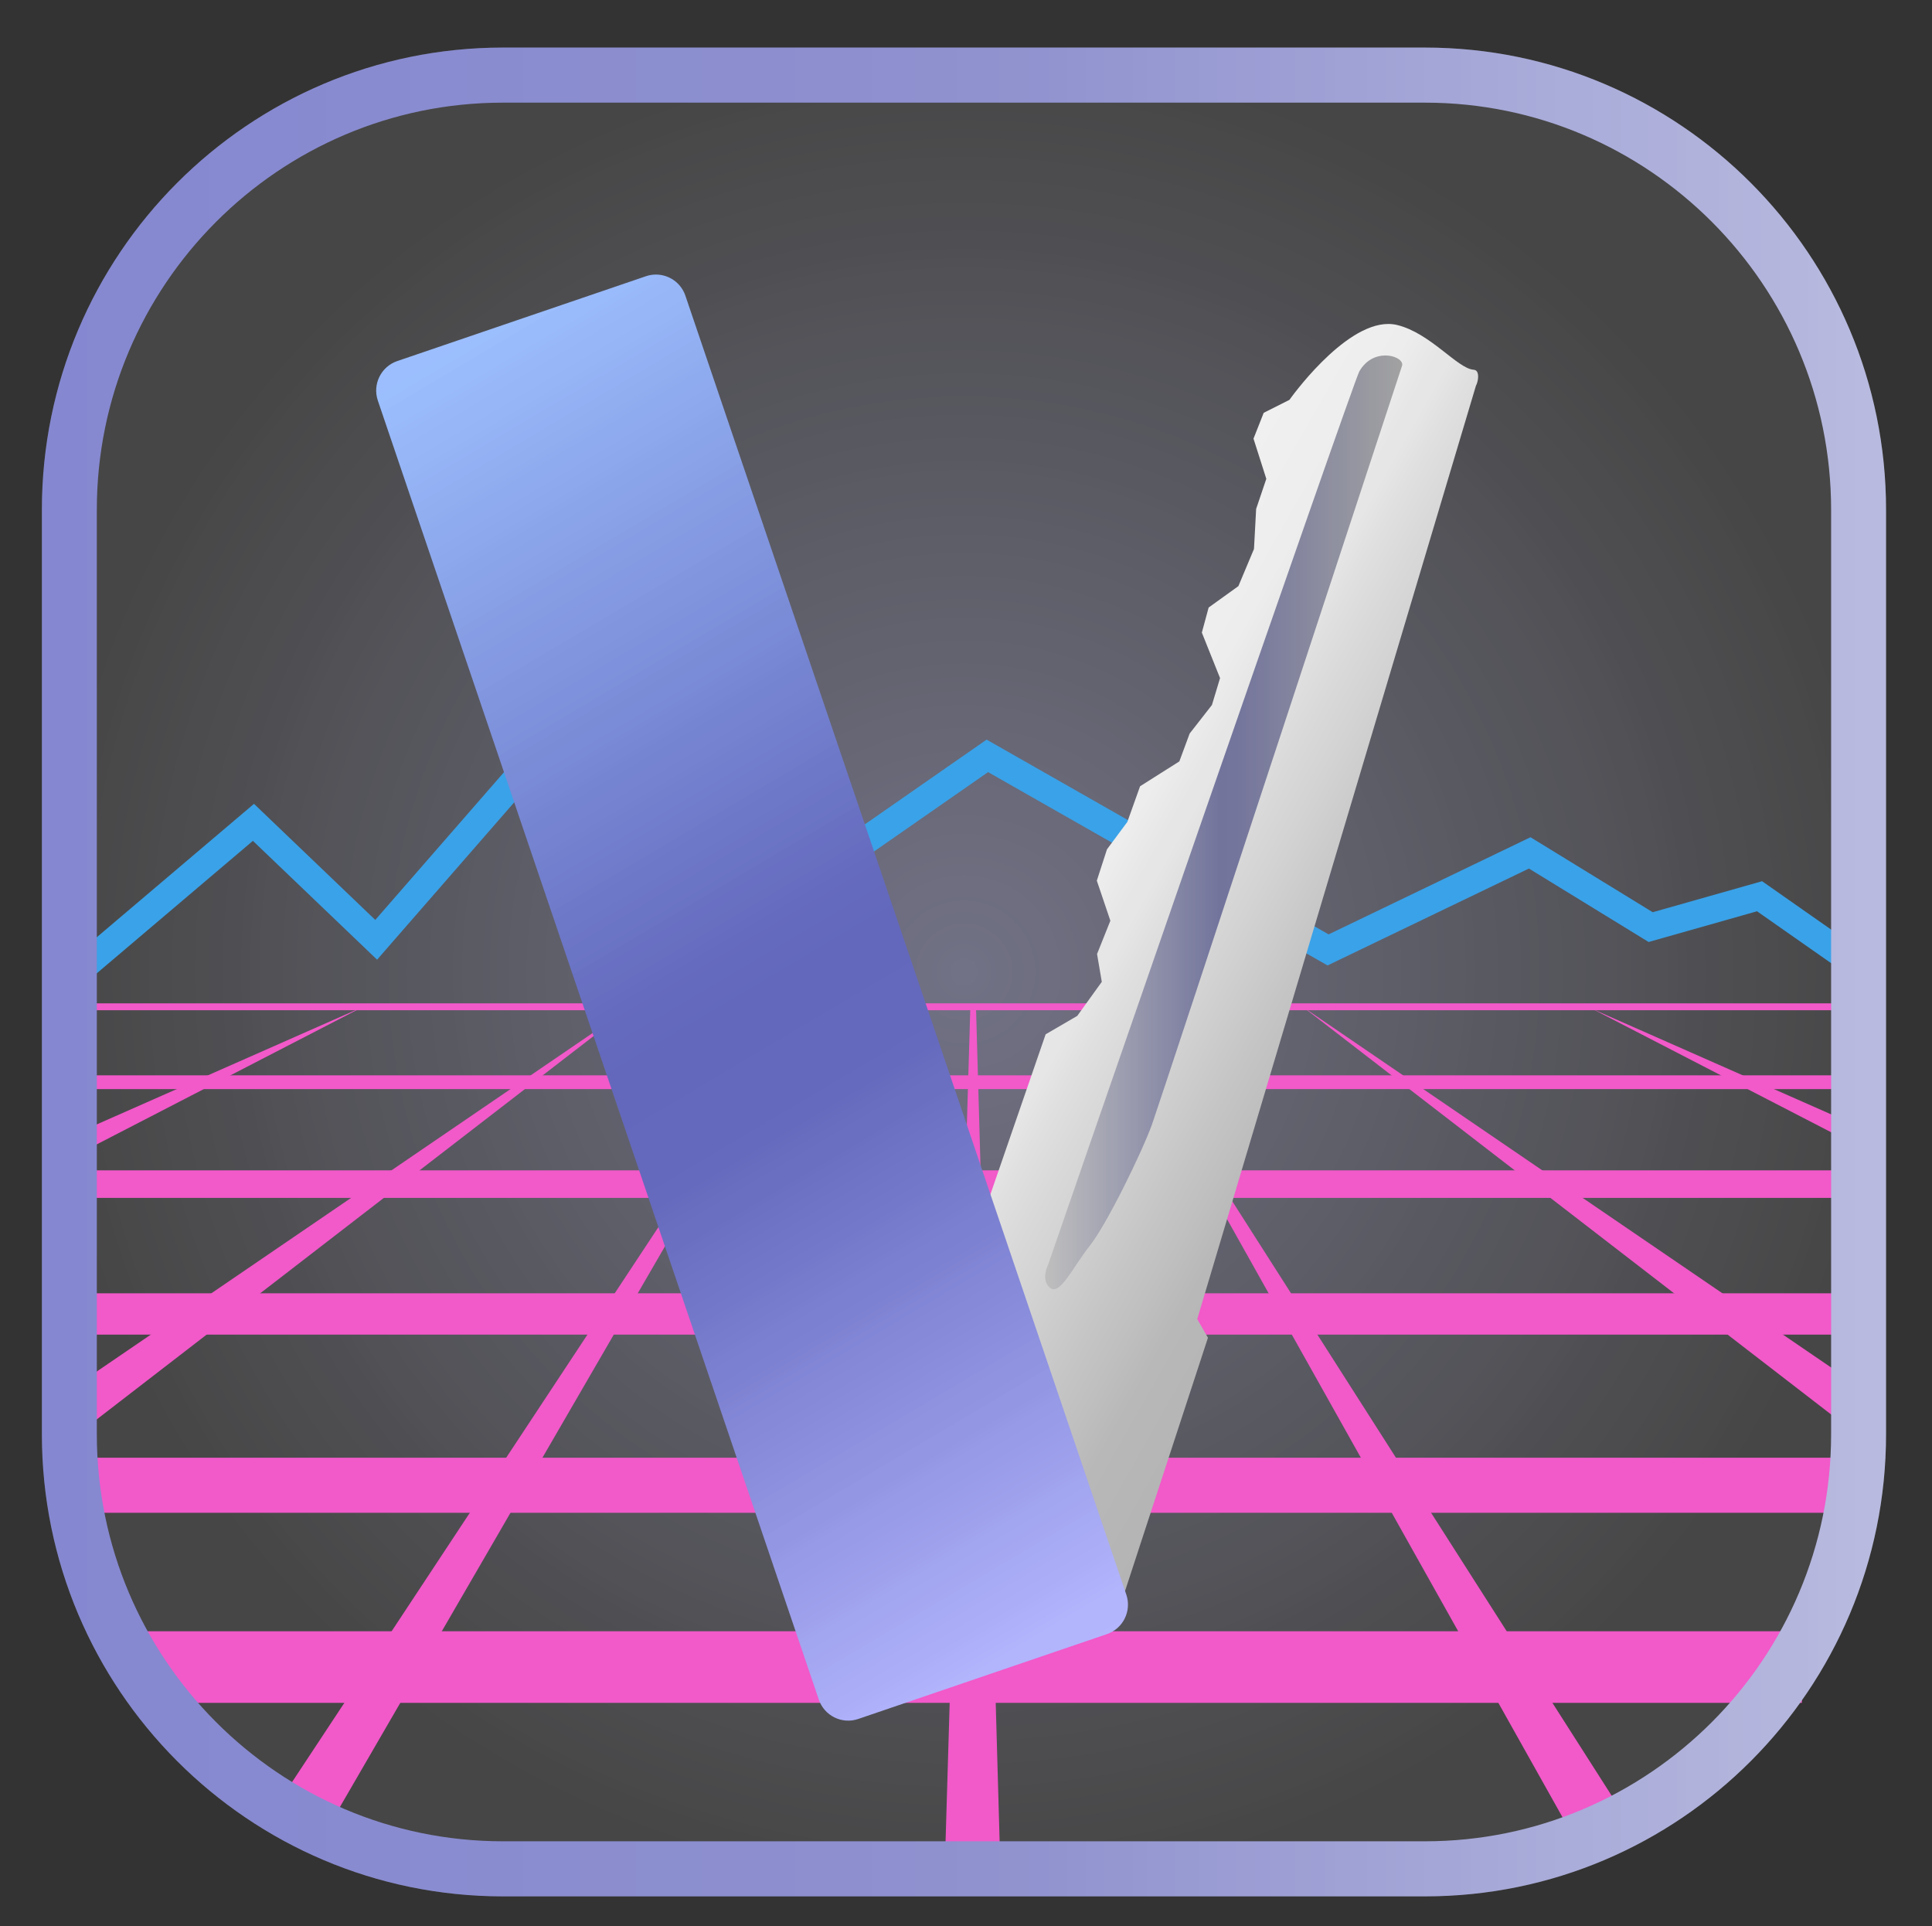
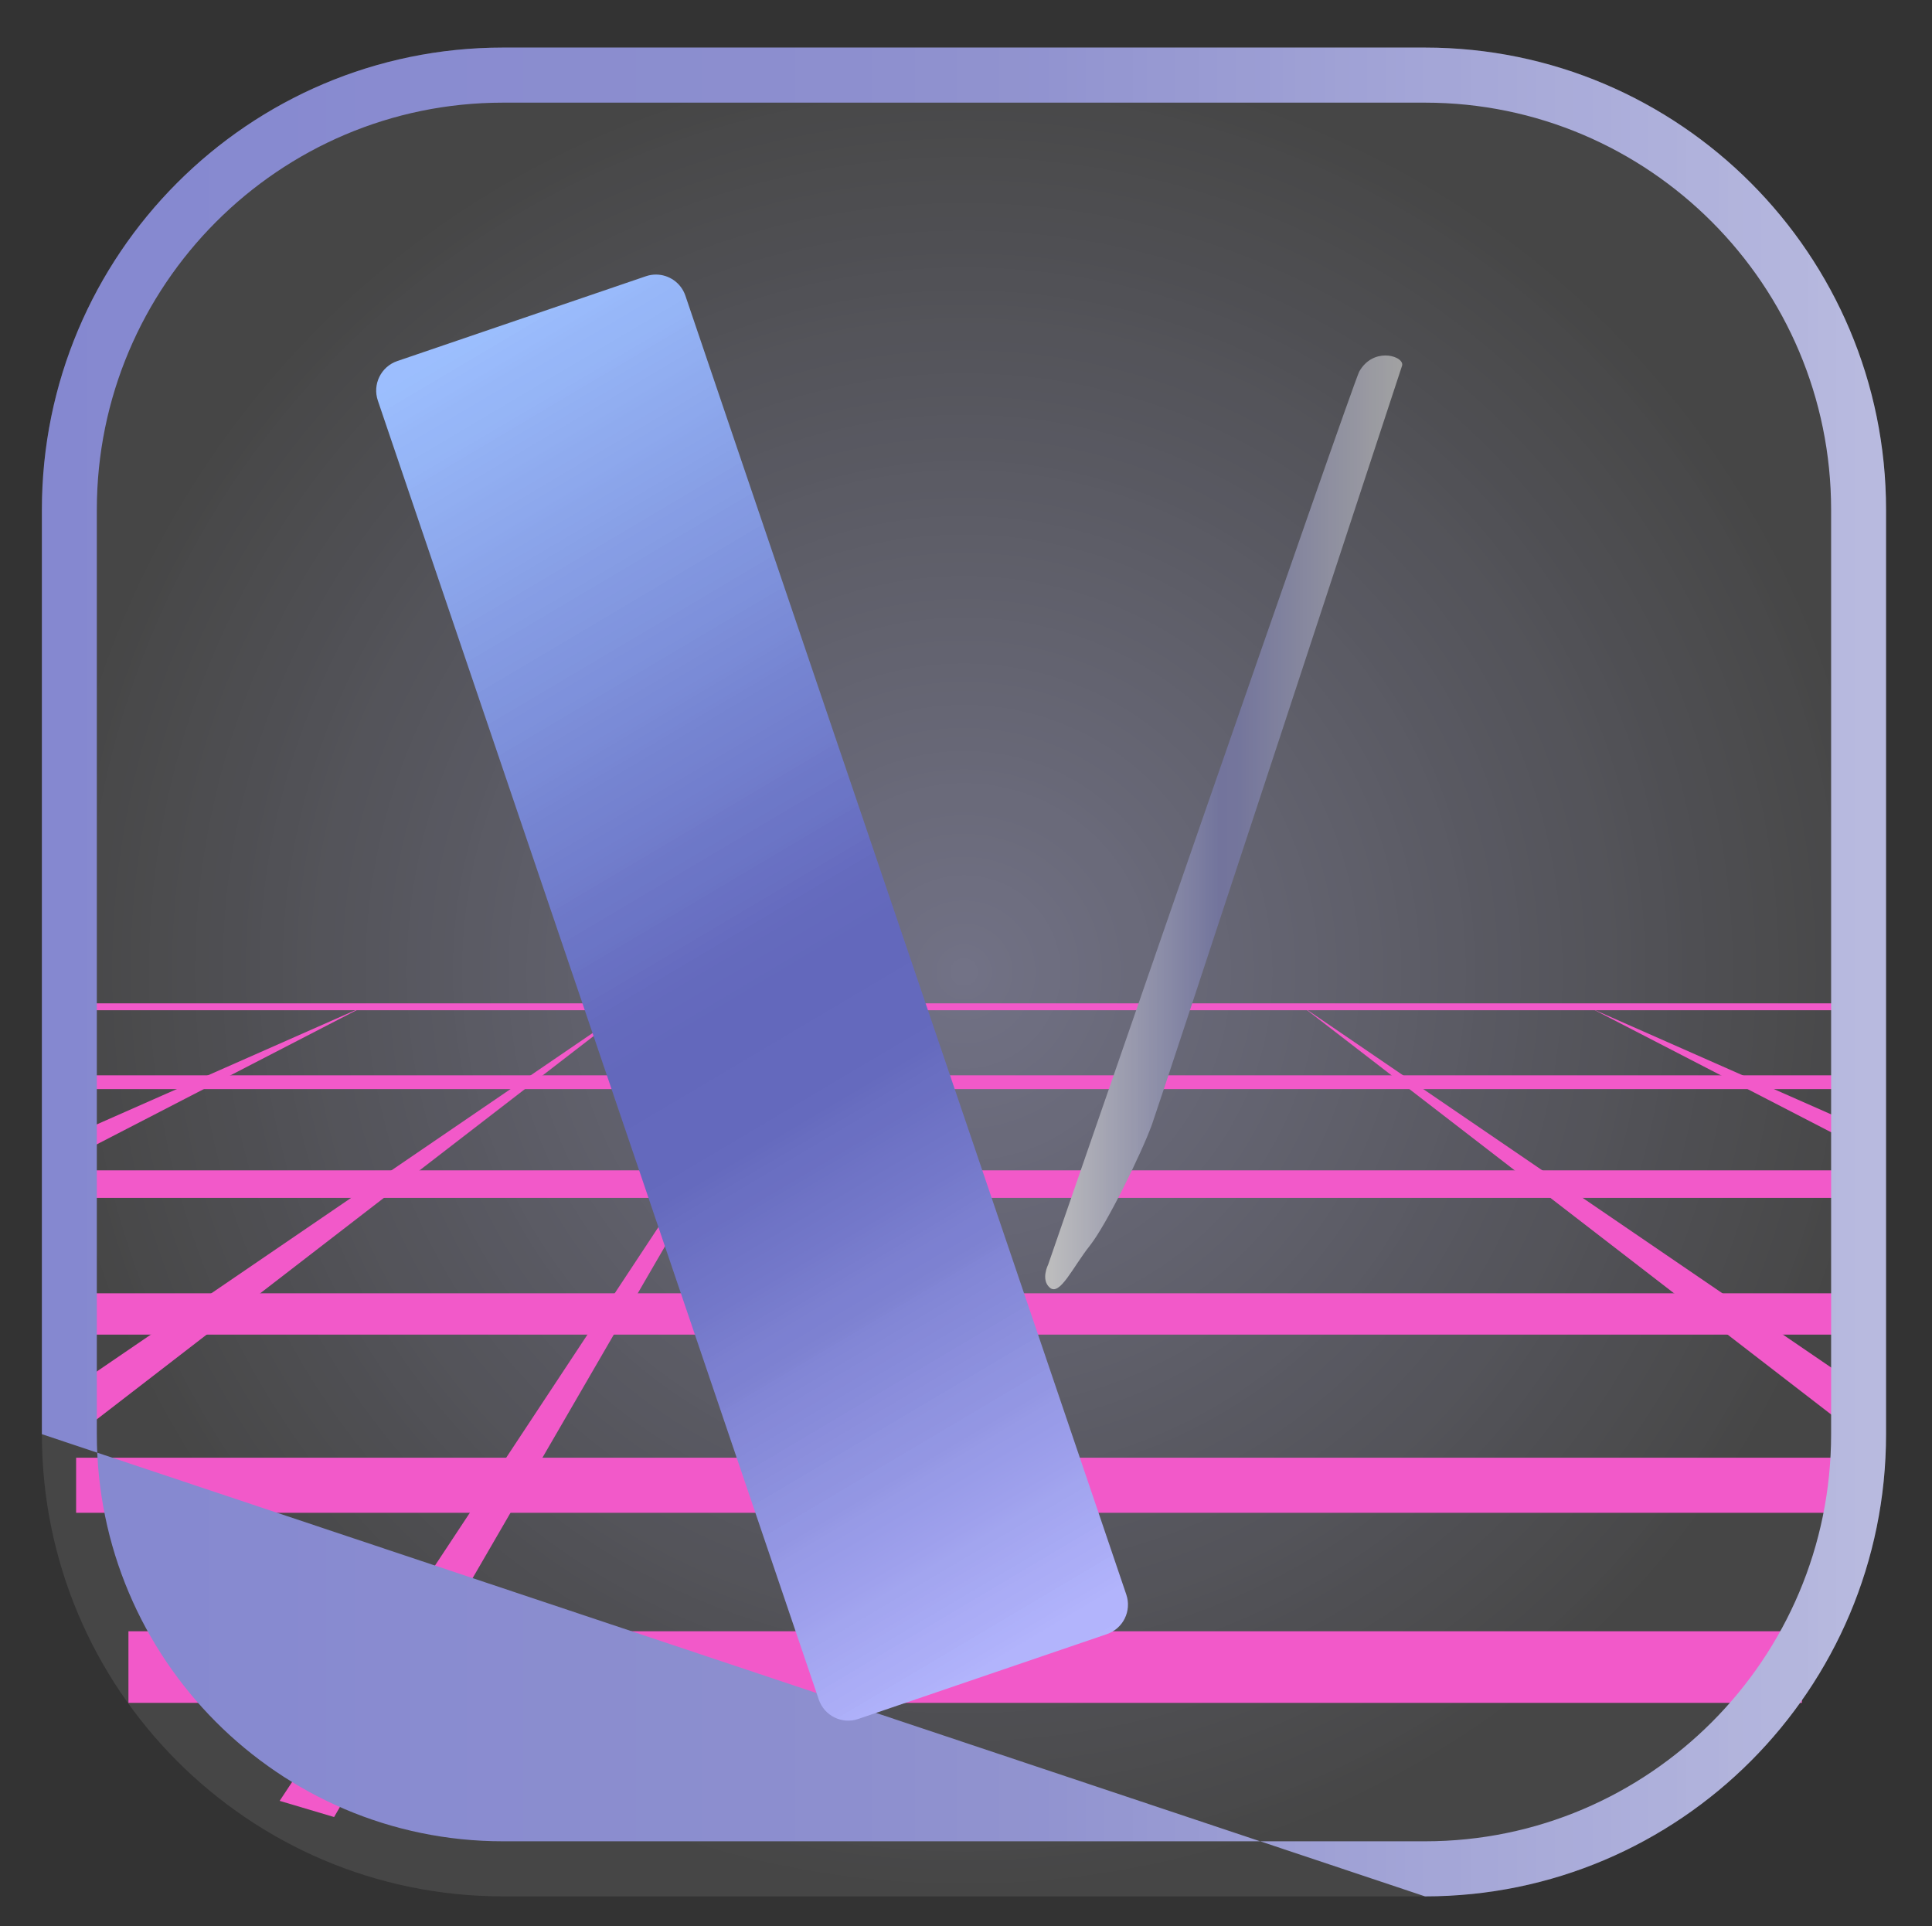
<svg xmlns="http://www.w3.org/2000/svg" xmlns:ns1="http://www.serif.com/" width="100%" height="100%" viewBox="0 0 314 313" version="1.1" xml:space="preserve" style="fill-rule:evenodd;clip-rule:evenodd;stroke-miterlimit:10;">
  <rect x="0" y="0" width="314" height="313" fill="#333333" stroke="none" />
  <g transform="matrix(0.312,0,0,0.592,-18.806,-569.754)">
    <rect id="Artboard1" x="60.192" y="963.071" width="1002.92" height="528.331" style="fill:none;" />
    <clipPath id="_clip1">
      <rect id="Artboard11" ns1:id="Artboard1" x="60.192" y="963.071" width="1002.92" height="528.331" />
    </clipPath>
    <g clip-path="url(#_clip1)">
      <g transform="matrix(1.59,0,0,0.84,82.094,975.481)">
        <g id="Logo">
          <g>
            <g id="g1738">
              <g id="g1736">
                <clipPath id="_clip2">
                  <path d="M151.047,0C67.684,0 0,67.684 0,151.047L0,453.141C0,536.508 67.684,604.188 151.047,604.188L453.141,604.188C536.508,604.188 604.188,536.508 604.188,453.141L604.188,151.047C604.188,67.684 536.508,0 453.141,0L151.047,0Z" />
                </clipPath>
                <g clip-path="url(#_clip2)">
                  <rect id="path1734" x="0" y="0" width="604.188" height="604.188" style="fill:url(#_Radial3);fill-rule:nonzero;" />
                </g>
              </g>
            </g>
            <path id="path1740" d="M249.641,313.469L77.898,572.973L95.734,578.258L249.641,313.469Z" style="fill:rgb(242,89,201);fill-rule:nonzero;" />
-             <path id="path1742" d="M348.703,312.484L520.445,580.902L502.609,586.188L348.703,312.484Z" style="fill:rgb(242,89,201);fill-rule:nonzero;" />
-             <path id="path1744" d="M314.09,597.16L306.047,314L304.168,314L295.887,592.141L314.09,597.16Z" style="fill:rgb(242,89,201);fill-rule:nonzero;" />
            <path id="path1746" d="M8.051,439.422C8.094,444.859 8.184,450.273 8.344,455.723L194.477,312.484L8.051,439.422Z" style="fill:rgb(242,89,201);fill-rule:nonzero;" />
            <path id="path1748" d="M413.063,313.469L589.785,449.465C590.242,444.75 591.148,440.031 592.012,435.313L413.063,313.469Z" style="fill:rgb(242,89,201);fill-rule:nonzero;" />
            <path id="path1750" d="M12.438,354.348C12.48,356.691 12.41,359.035 12.258,361.383L105.254,313.469L12.438,354.348Z" style="fill:rgb(242,89,201);fill-rule:nonzero;" />
            <path id="path1752" d="M600.766,355.043C600.727,357.387 600.793,359.73 600.945,362.074L507.953,314.164L600.766,355.043Z" style="fill:rgb(242,89,201);fill-rule:nonzero;" />
            <path id="path1754" d="M9.863,313.469L591.625,313.469" style="fill:none;fill-rule:nonzero;stroke:rgb(242,89,201);stroke-width:2.25px;" />
            <path id="path1756" d="M11.215,338.121L592.977,338.121" style="fill:none;fill-rule:nonzero;stroke:rgb(242,89,201);stroke-width:4.5px;" />
            <path id="path1758" d="M5.66,371.422L587.422,371.422" style="fill:none;fill-rule:nonzero;stroke:rgb(242,89,201);stroke-width:9px;" />
            <path id="path1760" d="M9.863,413.855L591.625,413.855" style="fill:none;fill-rule:nonzero;stroke:rgb(242,89,201);stroke-width:13.5px;" />
            <path id="path1762" d="M28.359,529.246L576.613,529.246" style="fill:none;fill-rule:nonzero;stroke:rgb(242,89,201);stroke-width:23.4px;" />
            <path id="path1764" d="M11.215,469.832L592.977,469.832" style="fill:none;fill-rule:nonzero;stroke:rgb(242,89,201);stroke-width:18px;" />
            <g id="g1768">
              <clipPath id="_clip4">
-                 <rect x="0" y="102" width="604.188" height="327" />
-               </clipPath>
+                 </clipPath>
              <g clip-path="url(#_clip4)">
                <g id="path1766" transform="matrix(1,0,0,-1,591.624,297.523)">
                  <path d="M0.001,-0L-28.882,20.179L-64.55,10.089L-104.183,34.347L-170.238,2.64L-281.87,66.054L-358.949,12.55L-427.855,68.039L-482.101,5.945L-522.312,44.328L-579.366,-3.961" style="fill:none;fill-rule:nonzero;stroke:rgb(58,162,232);stroke-width:9px;" />
                </g>
              </g>
            </g>
            <g id="g1774">
              <g id="g1772">
                <clipPath id="_clip5">
-                   <path d="M151.047,0C67.684,0 0,67.684 0,151.047L0,453.141C0,536.508 67.684,604.188 151.047,604.188L453.141,604.188C536.508,604.188 604.188,536.508 604.188,453.141L604.188,151.047C604.188,67.684 536.508,0 453.141,0L151.047,0ZM18,453.141L18,151.047C18,77.684 77.684,18 151.047,18L453.141,18C526.504,18 586.188,77.684 586.188,151.047L586.188,453.141C586.188,526.504 526.504,586.188 453.141,586.188L151.047,586.188C77.684,586.188 18,526.504 18,453.141" />
+                   <path d="M151.047,0C67.684,0 0,67.684 0,151.047L0,453.141L453.141,604.188C536.508,604.188 604.188,536.508 604.188,453.141L604.188,151.047C604.188,67.684 536.508,0 453.141,0L151.047,0ZM18,453.141L18,151.047C18,77.684 77.684,18 151.047,18L453.141,18C526.504,18 586.188,77.684 586.188,151.047L586.188,453.141C586.188,526.504 526.504,586.188 453.141,586.188L151.047,586.188C77.684,586.188 18,526.504 18,453.141" />
                </clipPath>
                <g clip-path="url(#_clip5)">
                  <rect id="path1770" x="0" y="0" width="604.188" height="604.188" style="fill:url(#_Linear6);fill-rule:nonzero;" />
                </g>
              </g>
            </g>
            <g id="g1784">
              <g id="g1782">
                <clipPath id="_clip7">
-                   <path d="M408.719,115.129L400.289,119.363L396.949,127.805L401.145,140.934L397.816,150.77L397.109,163.852L392,176L382.254,182.992L380.027,191.188L385.992,206.055L383.332,214.848L376.031,224.172L372.656,233.281L359.789,241.402L355.617,253.051L348.945,262.016L345.617,272.254L350.055,285.344L345.695,296.219L347.246,305.32L339.211,316.445L328.852,322.461L305.145,390.977L298.219,394.52L267.609,489.02L351.313,515.246L363.488,478.09L382.027,421.629L378.52,415.52L469.848,110.434C470.086,110.086 470.402,109.117 470.508,108.117C470.645,106.773 470.402,105.367 469.074,105.281C463.801,104.953 454.953,93.313 444,90.66C443.051,90.43 442.082,90.324 441.105,90.324C426.258,90.324 408.719,115.129 408.719,115.129" />
-                 </clipPath>
+                   </clipPath>
                <g clip-path="url(#_clip7)">
                  <path id="path1780" d="M419.887,603.164L654.645,196.555L318.367,2.406L83.613,409.016L419.887,603.164Z" style="fill:url(#_Linear8);fill-rule:nonzero;" />
                </g>
              </g>
            </g>
            <g id="g1790">
              <g id="g1788">
                <clipPath id="_clip9">
                  <path d="M431.617,105.828C429.539,109.441 329.672,397.727 329.672,397.727C329.672,397.727 327.168,402.621 330.207,405.254C333.512,408.113 337.77,398.512 343.332,391.535C348.895,384.563 360.527,360.746 363.703,351.887C366.879,343.027 445.559,104.16 445.559,104.16C446.004,103.168 445.25,102.121 443.855,101.43C442.879,100.938 441.582,100.625 440.164,100.621C437.262,100.621 433.848,101.949 431.617,105.828" />
                </clipPath>
                <g clip-path="url(#_clip9)">
                  <rect id="path1786" x="327.168" y="100.621" width="118.836" height="307.492" style="fill:url(#_Linear10);fill-rule:nonzero;" />
                </g>
              </g>
            </g>
            <g id="g1796">
              <g id="g1794">
                <clipPath id="_clip11">
                  <path d="M197.906,74.723L116.426,102.449C111.105,104.262 108.258,110.051 110.066,115.367L254.523,539.855C256.336,545.176 262.125,548.023 267.441,546.215L348.926,518.484C354.246,516.676 357.094,510.887 355.281,505.566L210.824,81.078C209.383,76.848 205.422,74.18 201.184,74.18C200.098,74.18 198.992,74.352 197.906,74.723" />
                </clipPath>
                <g clip-path="url(#_clip11)">
                  <path id="path1792" d="M170.465,655.773L562.273,429.563L294.883,-33.57L-96.926,192.641L170.465,655.773Z" style="fill:url(#_Linear12);fill-rule:nonzero;" />
                </g>
              </g>
            </g>
          </g>
        </g>
      </g>
    </g>
  </g>
  <defs>
    <radialGradient id="_Radial3" cx="0" cy="0" r="1" gradientUnits="userSpaceOnUse" gradientTransform="matrix(302.094,0,0,302.094,302.094,302.094)">
      <stop offset="0" style="stop-color:rgb(114,114,134);stop-opacity:1" />
      <stop offset="0.01" style="stop-color:rgb(114,114,134);stop-opacity:1" />
      <stop offset="0.02" style="stop-color:rgb(113,113,133);stop-opacity:1" />
      <stop offset="0.04" style="stop-color:rgb(112,112,131);stop-opacity:1" />
      <stop offset="0.09" style="stop-color:rgb(110,110,128);stop-opacity:1" />
      <stop offset="0.1" style="stop-color:rgb(110,110,128);stop-opacity:1" />
      <stop offset="0.11" style="stop-color:rgb(109,109,127);stop-opacity:1" />
      <stop offset="0.14" style="stop-color:rgb(108,108,125);stop-opacity:1" />
      <stop offset="0.18" style="stop-color:rgb(106,106,122);stop-opacity:1" />
      <stop offset="0.2" style="stop-color:rgb(106,106,122);stop-opacity:1" />
      <stop offset="0.21" style="stop-color:rgb(105,105,121);stop-opacity:1" />
      <stop offset="0.23" style="stop-color:rgb(104,104,119);stop-opacity:1" />
      <stop offset="0.25" style="stop-color:rgb(103,103,118);stop-opacity:1" />
      <stop offset="0.26" style="stop-color:rgb(103,103,117);stop-opacity:1" />
      <stop offset="0.27" style="stop-color:rgb(102,102,117);stop-opacity:1" />
      <stop offset="0.28" style="stop-color:rgb(102,102,116);stop-opacity:1" />
      <stop offset="0.29" style="stop-color:rgb(102,102,116);stop-opacity:1" />
      <stop offset="0.29" style="stop-color:rgb(101,101,115);stop-opacity:1" />
      <stop offset="0.3" style="stop-color:rgb(101,101,115);stop-opacity:1" />
      <stop offset="0.31" style="stop-color:rgb(101,101,114);stop-opacity:1" />
      <stop offset="0.32" style="stop-color:rgb(100,100,114);stop-opacity:1" />
      <stop offset="0.32" style="stop-color:rgb(100,100,113);stop-opacity:1" />
      <stop offset="0.33" style="stop-color:rgb(100,100,113);stop-opacity:1" />
      <stop offset="0.34" style="stop-color:rgb(99,99,112);stop-opacity:1" />
      <stop offset="0.35" style="stop-color:rgb(99,99,112);stop-opacity:1" />
      <stop offset="0.36" style="stop-color:rgb(99,99,111);stop-opacity:1" />
      <stop offset="0.36" style="stop-color:rgb(98,98,111);stop-opacity:1" />
      <stop offset="0.37" style="stop-color:rgb(98,98,110);stop-opacity:1" />
      <stop offset="0.38" style="stop-color:rgb(98,98,110);stop-opacity:1" />
      <stop offset="0.39" style="stop-color:rgb(97,97,109);stop-opacity:1" />
      <stop offset="0.39" style="stop-color:rgb(97,97,109);stop-opacity:1" />
      <stop offset="0.4" style="stop-color:rgb(97,97,108);stop-opacity:1" />
      <stop offset="0.41" style="stop-color:rgb(96,96,108);stop-opacity:1" />
      <stop offset="0.42" style="stop-color:rgb(96,96,107);stop-opacity:1" />
      <stop offset="0.43" style="stop-color:rgb(96,96,107);stop-opacity:1" />
      <stop offset="0.43" style="stop-color:rgb(95,95,106);stop-opacity:1" />
      <stop offset="0.44" style="stop-color:rgb(95,95,106);stop-opacity:1" />
      <stop offset="0.45" style="stop-color:rgb(95,95,105);stop-opacity:1" />
      <stop offset="0.46" style="stop-color:rgb(94,94,105);stop-opacity:1" />
      <stop offset="0.46" style="stop-color:rgb(94,94,104);stop-opacity:1" />
      <stop offset="0.47" style="stop-color:rgb(94,94,104);stop-opacity:1" />
      <stop offset="0.48" style="stop-color:rgb(93,93,103);stop-opacity:1" />
      <stop offset="0.49" style="stop-color:rgb(93,93,103);stop-opacity:1" />
      <stop offset="0.5" style="stop-color:rgb(92,92,102);stop-opacity:1" />
      <stop offset="0.5" style="stop-color:rgb(92,92,102);stop-opacity:1" />
      <stop offset="0.53" style="stop-color:rgb(91,91,100);stop-opacity:1" />
      <stop offset="0.54" style="stop-color:rgb(91,91,100);stop-opacity:1" />
      <stop offset="0.56" style="stop-color:rgb(89,89,98);stop-opacity:1" />
      <stop offset="0.57" style="stop-color:rgb(89,89,97);stop-opacity:1" />
      <stop offset="0.59" style="stop-color:rgb(88,88,97);stop-opacity:1" />
      <stop offset="0.6" style="stop-color:rgb(88,88,96);stop-opacity:1" />
      <stop offset="0.61" style="stop-color:rgb(87,87,95);stop-opacity:1" />
      <stop offset="0.62" style="stop-color:rgb(87,87,94);stop-opacity:1" />
      <stop offset="0.63" style="stop-color:rgb(86,86,94);stop-opacity:1" />
      <stop offset="0.64" style="stop-color:rgb(86,86,93);stop-opacity:1" />
      <stop offset="0.66" style="stop-color:rgb(85,85,92);stop-opacity:1" />
      <stop offset="0.66" style="stop-color:rgb(85,85,92);stop-opacity:1" />
      <stop offset="0.67" style="stop-color:rgb(85,85,91);stop-opacity:1" />
      <stop offset="0.68" style="stop-color:rgb(84,84,91);stop-opacity:1" />
      <stop offset="0.69" style="stop-color:rgb(84,84,90);stop-opacity:1" />
      <stop offset="0.7" style="stop-color:rgb(84,84,90);stop-opacity:1" />
      <stop offset="0.72" style="stop-color:rgb(83,83,88);stop-opacity:1" />
      <stop offset="0.73" style="stop-color:rgb(82,82,88);stop-opacity:1" />
      <stop offset="0.73" style="stop-color:rgb(82,82,87);stop-opacity:1" />
      <stop offset="0.75" style="stop-color:rgb(81,81,86);stop-opacity:1" />
      <stop offset="0.76" style="stop-color:rgb(81,81,86);stop-opacity:1" />
      <stop offset="0.77" style="stop-color:rgb(80,80,85);stop-opacity:1" />
      <stop offset="0.79" style="stop-color:rgb(79,79,83);stop-opacity:1" />
      <stop offset="0.82" style="stop-color:rgb(78,78,82);stop-opacity:1" />
      <stop offset="0.82" style="stop-color:rgb(78,78,81);stop-opacity:1" />
      <stop offset="0.83" style="stop-color:rgb(78,78,81);stop-opacity:1" />
      <stop offset="0.84" style="stop-color:rgb(77,77,80);stop-opacity:1" />
      <stop offset="0.85" style="stop-color:rgb(77,77,80);stop-opacity:1" />
      <stop offset="0.86" style="stop-color:rgb(77,77,79);stop-opacity:1" />
      <stop offset="0.86" style="stop-color:rgb(76,76,79);stop-opacity:1" />
      <stop offset="0.87" style="stop-color:rgb(76,76,78);stop-opacity:1" />
      <stop offset="0.88" style="stop-color:rgb(76,76,78);stop-opacity:1" />
      <stop offset="0.89" style="stop-color:rgb(75,75,77);stop-opacity:1" />
      <stop offset="0.9" style="stop-color:rgb(75,75,76);stop-opacity:1" />
      <stop offset="0.91" style="stop-color:rgb(74,74,76);stop-opacity:1" />
      <stop offset="0.92" style="stop-color:rgb(74,74,75);stop-opacity:1" />
      <stop offset="0.93" style="stop-color:rgb(73,73,75);stop-opacity:1" />
      <stop offset="0.94" style="stop-color:rgb(73,73,74);stop-opacity:1" />
      <stop offset="0.95" style="stop-color:rgb(73,73,74);stop-opacity:1" />
      <stop offset="0.96" style="stop-color:rgb(72,72,73);stop-opacity:1" />
      <stop offset="0.96" style="stop-color:rgb(72,72,72);stop-opacity:1" />
      <stop offset="0.97" style="stop-color:rgb(71,71,72);stop-opacity:1" />
      <stop offset="0.98" style="stop-color:rgb(71,71,71);stop-opacity:1" />
      <stop offset="1" style="stop-color:rgb(70,70,70);stop-opacity:1" />
    </radialGradient>
    <linearGradient id="_Linear6" x1="0" y1="0" x2="1" y2="0" gradientUnits="userSpaceOnUse" gradientTransform="matrix(604.188,0,0,604.188,-2.66916e-11,302.094)">
      <stop offset="0" style="stop-color:rgb(133,136,208);stop-opacity:1" />
      <stop offset="0.13" style="stop-color:rgb(135,138,208);stop-opacity:1" />
      <stop offset="0.19" style="stop-color:rgb(137,139,208);stop-opacity:1" />
      <stop offset="0.22" style="stop-color:rgb(137,140,208);stop-opacity:1" />
      <stop offset="0.25" style="stop-color:rgb(138,140,208);stop-opacity:1" />
      <stop offset="0.28" style="stop-color:rgb(138,141,207);stop-opacity:1" />
      <stop offset="0.31" style="stop-color:rgb(139,141,207);stop-opacity:1" />
      <stop offset="0.34" style="stop-color:rgb(139,142,207);stop-opacity:1" />
      <stop offset="0.38" style="stop-color:rgb(140,142,207);stop-opacity:1" />
      <stop offset="0.44" style="stop-color:rgb(141,143,207);stop-opacity:1" />
      <stop offset="0.53" style="stop-color:rgb(145,147,207);stop-opacity:1" />
      <stop offset="0.54" style="stop-color:rgb(145,147,208);stop-opacity:1" />
      <stop offset="0.58" style="stop-color:rgb(149,151,209);stop-opacity:1" />
      <stop offset="0.59" style="stop-color:rgb(149,151,209);stop-opacity:1" />
      <stop offset="0.59" style="stop-color:rgb(150,152,210);stop-opacity:1" />
      <stop offset="0.62" style="stop-color:rgb(152,154,210);stop-opacity:1" />
      <stop offset="0.63" style="stop-color:rgb(153,155,211);stop-opacity:1" />
      <stop offset="0.63" style="stop-color:rgb(153,155,211);stop-opacity:1" />
      <stop offset="0.65" style="stop-color:rgb(155,157,211);stop-opacity:1" />
      <stop offset="0.66" style="stop-color:rgb(155,157,212);stop-opacity:1" />
      <stop offset="0.68" style="stop-color:rgb(158,160,212);stop-opacity:1" />
      <stop offset="0.69" style="stop-color:rgb(158,160,213);stop-opacity:1" />
      <stop offset="0.7" style="stop-color:rgb(160,162,213);stop-opacity:1" />
      <stop offset="0.71" style="stop-color:rgb(160,162,214);stop-opacity:1" />
      <stop offset="0.75" style="stop-color:rgb(164,166,215);stop-opacity:1" />
      <stop offset="0.76" style="stop-color:rgb(164,166,215);stop-opacity:1" />
      <stop offset="0.77" style="stop-color:rgb(165,167,215);stop-opacity:1" />
      <stop offset="0.77" style="stop-color:rgb(166,168,216);stop-opacity:1" />
      <stop offset="0.78" style="stop-color:rgb(166,168,216);stop-opacity:1" />
      <stop offset="0.8" style="stop-color:rgb(168,170,216);stop-opacity:1" />
      <stop offset="0.8" style="stop-color:rgb(168,170,217);stop-opacity:1" />
      <stop offset="0.82" style="stop-color:rgb(170,172,217);stop-opacity:1" />
      <stop offset="0.83" style="stop-color:rgb(170,172,218);stop-opacity:1" />
      <stop offset="0.87" style="stop-color:rgb(174,176,219);stop-opacity:1" />
      <stop offset="0.88" style="stop-color:rgb(174,176,219);stop-opacity:1" />
      <stop offset="0.88" style="stop-color:rgb(175,177,219);stop-opacity:1" />
      <stop offset="0.89" style="stop-color:rgb(176,178,220);stop-opacity:1" />
      <stop offset="0.9" style="stop-color:rgb(176,178,220);stop-opacity:1" />
      <stop offset="0.91" style="stop-color:rgb(178,180,220);stop-opacity:1" />
      <stop offset="0.92" style="stop-color:rgb(178,180,221);stop-opacity:1" />
      <stop offset="0.94" style="stop-color:rgb(180,182,221);stop-opacity:1" />
      <stop offset="0.95" style="stop-color:rgb(180,182,221);stop-opacity:1" />
      <stop offset="0.95" style="stop-color:rgb(181,183,222);stop-opacity:1" />
      <stop offset="0.98" style="stop-color:rgb(184,186,223);stop-opacity:1" />
      <stop offset="0.99" style="stop-color:rgb(184,186,223);stop-opacity:1" />
      <stop offset="1" style="stop-color:rgb(185,187,223);stop-opacity:1" />
    </linearGradient>
    <linearGradient id="_Linear8" x1="0" y1="0" x2="1" y2="0" gradientUnits="userSpaceOnUse" gradientTransform="matrix(-336.274,-194.148,194.148,-336.274,539.788,395.487)">
      <stop offset="0" style="stop-color:rgb(165,165,165);stop-opacity:1" />
      <stop offset="0.35" style="stop-color:rgb(184,184,184);stop-opacity:1" />
      <stop offset="0.38" style="stop-color:rgb(191,191,191);stop-opacity:1" />
      <stop offset="0.41" style="stop-color:rgb(197,197,197);stop-opacity:1" />
      <stop offset="0.47" style="stop-color:rgb(211,211,211);stop-opacity:1" />
      <stop offset="0.5" style="stop-color:rgb(217,217,217);stop-opacity:1" />
      <stop offset="0.5" style="stop-color:rgb(217,217,217);stop-opacity:1" />
      <stop offset="0.53" style="stop-color:rgb(224,224,224);stop-opacity:1" />
      <stop offset="0.55" style="stop-color:rgb(230,230,230);stop-opacity:1" />
      <stop offset="0.56" style="stop-color:rgb(230,230,230);stop-opacity:1" />
      <stop offset="0.59" style="stop-color:rgb(237,237,237);stop-opacity:1" />
      <stop offset="0.59" style="stop-color:rgb(237,237,237);stop-opacity:1" />
      <stop offset="1" style="stop-color:rgb(254,254,254);stop-opacity:1" />
    </linearGradient>
    <linearGradient id="_Linear10" x1="0" y1="0" x2="1" y2="0" gradientUnits="userSpaceOnUse" gradientTransform="matrix(118.836,0,0,118.836,327.169,253.197)">
      <stop offset="0" style="stop-color:rgb(190,190,190);stop-opacity:1" />
      <stop offset="0.03" style="stop-color:rgb(188,188,189);stop-opacity:1" />
      <stop offset="0.04" style="stop-color:rgb(186,186,189);stop-opacity:1" />
      <stop offset="0.04" style="stop-color:rgb(186,186,188);stop-opacity:1" />
      <stop offset="0.05" style="stop-color:rgb(185,185,188);stop-opacity:1" />
      <stop offset="0.05" style="stop-color:rgb(184,185,188);stop-opacity:1" />
      <stop offset="0.06" style="stop-color:rgb(183,183,187);stop-opacity:1" />
      <stop offset="0.07" style="stop-color:rgb(182,182,187);stop-opacity:1" />
      <stop offset="0.07" style="stop-color:rgb(181,182,186);stop-opacity:1" />
      <stop offset="0.08" style="stop-color:rgb(180,180,186);stop-opacity:1" />
      <stop offset="0.09" style="stop-color:rgb(179,179,185);stop-opacity:1" />
      <stop offset="0.09" style="stop-color:rgb(178,179,185);stop-opacity:1" />
      <stop offset="0.1" style="stop-color:rgb(177,177,184);stop-opacity:1" />
      <stop offset="0.1" style="stop-color:rgb(176,177,184);stop-opacity:1" />
      <stop offset="0.11" style="stop-color:rgb(176,176,184);stop-opacity:1" />
      <stop offset="0.11" style="stop-color:rgb(175,176,184);stop-opacity:1" />
      <stop offset="0.11" style="stop-color:rgb(175,175,183);stop-opacity:1" />
      <stop offset="0.12" style="stop-color:rgb(174,174,183);stop-opacity:1" />
      <stop offset="0.12" style="stop-color:rgb(173,174,183);stop-opacity:1" />
      <stop offset="0.13" style="stop-color:rgb(173,173,183);stop-opacity:1" />
      <stop offset="0.13" style="stop-color:rgb(172,173,182);stop-opacity:1" />
      <stop offset="0.14" style="stop-color:rgb(171,171,182);stop-opacity:1" />
      <stop offset="0.14" style="stop-color:rgb(170,171,181);stop-opacity:1" />
      <stop offset="0.14" style="stop-color:rgb(170,170,181);stop-opacity:1" />
      <stop offset="0.15" style="stop-color:rgb(169,170,181);stop-opacity:1" />
      <stop offset="0.15" style="stop-color:rgb(168,169,181);stop-opacity:1" />
      <stop offset="0.16" style="stop-color:rgb(168,168,180);stop-opacity:1" />
      <stop offset="0.16" style="stop-color:rgb(167,168,180);stop-opacity:1" />
      <stop offset="0.16" style="stop-color:rgb(167,167,180);stop-opacity:1" />
      <stop offset="0.17" style="stop-color:rgb(166,167,179);stop-opacity:1" />
      <stop offset="0.17" style="stop-color:rgb(165,166,179);stop-opacity:1" />
      <stop offset="0.18" style="stop-color:rgb(165,165,179);stop-opacity:1" />
      <stop offset="0.18" style="stop-color:rgb(163,164,178);stop-opacity:1" />
      <stop offset="0.19" style="stop-color:rgb(162,163,178);stop-opacity:1" />
      <stop offset="0.2" style="stop-color:rgb(162,162,178);stop-opacity:1" />
      <stop offset="0.2" style="stop-color:rgb(161,162,177);stop-opacity:1" />
      <stop offset="0.2" style="stop-color:rgb(160,161,177);stop-opacity:1" />
      <stop offset="0.21" style="stop-color:rgb(160,161,177);stop-opacity:1" />
      <stop offset="0.21" style="stop-color:rgb(159,160,176);stop-opacity:1" />
      <stop offset="0.22" style="stop-color:rgb(157,158,176);stop-opacity:1" />
      <stop offset="0.23" style="stop-color:rgb(157,158,175);stop-opacity:1" />
      <stop offset="0.23" style="stop-color:rgb(155,156,175);stop-opacity:1" />
      <stop offset="0.24" style="stop-color:rgb(155,156,174);stop-opacity:1" />
      <stop offset="0.24" style="stop-color:rgb(154,155,174);stop-opacity:1" />
      <stop offset="0.25" style="stop-color:rgb(154,154,174);stop-opacity:1" />
      <stop offset="0.25" style="stop-color:rgb(152,153,173);stop-opacity:1" />
      <stop offset="0.26" style="stop-color:rgb(152,153,173);stop-opacity:1" />
      <stop offset="0.27" style="stop-color:rgb(150,151,173);stop-opacity:1" />
      <stop offset="0.27" style="stop-color:rgb(150,151,172);stop-opacity:1" />
      <stop offset="0.27" style="stop-color:rgb(149,150,172);stop-opacity:1" />
      <stop offset="0.28" style="stop-color:rgb(148,149,171);stop-opacity:1" />
      <stop offset="0.29" style="stop-color:rgb(147,148,171);stop-opacity:1" />
      <stop offset="0.29" style="stop-color:rgb(147,148,171);stop-opacity:1" />
      <stop offset="0.29" style="stop-color:rgb(146,147,171);stop-opacity:1" />
      <stop offset="0.3" style="stop-color:rgb(145,147,170);stop-opacity:1" />
      <stop offset="0.3" style="stop-color:rgb(144,145,170);stop-opacity:1" />
      <stop offset="0.31" style="stop-color:rgb(144,145,169);stop-opacity:1" />
      <stop offset="0.31" style="stop-color:rgb(143,144,169);stop-opacity:1" />
      <stop offset="0.32" style="stop-color:rgb(142,144,169);stop-opacity:1" />
      <stop offset="0.32" style="stop-color:rgb(142,143,169);stop-opacity:1" />
      <stop offset="0.32" style="stop-color:rgb(141,142,168);stop-opacity:1" />
      <stop offset="0.34" style="stop-color:rgb(139,141,168);stop-opacity:1" />
      <stop offset="0.34" style="stop-color:rgb(139,140,167);stop-opacity:1" />
      <stop offset="0.34" style="stop-color:rgb(138,139,167);stop-opacity:1" />
      <stop offset="0.35" style="stop-color:rgb(137,139,167);stop-opacity:1" />
      <stop offset="0.35" style="stop-color:rgb(137,138,166);stop-opacity:1" />
      <stop offset="0.36" style="stop-color:rgb(136,138,166);stop-opacity:1" />
      <stop offset="0.36" style="stop-color:rgb(135,136,166);stop-opacity:1" />
      <stop offset="0.37" style="stop-color:rgb(134,136,165);stop-opacity:1" />
      <stop offset="0.37" style="stop-color:rgb(134,135,165);stop-opacity:1" />
      <stop offset="0.38" style="stop-color:rgb(132,134,164);stop-opacity:1" />
      <stop offset="0.38" style="stop-color:rgb(132,133,164);stop-opacity:1" />
      <stop offset="0.39" style="stop-color:rgb(131,133,164);stop-opacity:1" />
      <stop offset="0.39" style="stop-color:rgb(131,132,164);stop-opacity:1" />
      <stop offset="0.39" style="stop-color:rgb(130,132,163);stop-opacity:1" />
      <stop offset="0.4" style="stop-color:rgb(129,131,163);stop-opacity:1" />
      <stop offset="0.4" style="stop-color:rgb(129,130,163);stop-opacity:1" />
      <stop offset="0.41" style="stop-color:rgb(128,130,163);stop-opacity:1" />
      <stop offset="0.41" style="stop-color:rgb(128,129,162);stop-opacity:1" />
      <stop offset="0.41" style="stop-color:rgb(127,129,162);stop-opacity:1" />
      <stop offset="0.42" style="stop-color:rgb(126,128,162);stop-opacity:1" />
      <stop offset="0.42" style="stop-color:rgb(126,127,161);stop-opacity:1" />
      <stop offset="0.43" style="stop-color:rgb(125,127,161);stop-opacity:1" />
      <stop offset="0.43" style="stop-color:rgb(124,126,161);stop-opacity:1" />
      <stop offset="0.44" style="stop-color:rgb(123,125,160);stop-opacity:1" />
      <stop offset="0.44" style="stop-color:rgb(123,124,160);stop-opacity:1" />
      <stop offset="0.45" style="stop-color:rgb(121,123,159);stop-opacity:1" />
      <stop offset="0.46" style="stop-color:rgb(119,121,159);stop-opacity:1" />
      <stop offset="0.46" style="stop-color:rgb(119,121,158);stop-opacity:1" />
      <stop offset="0.49" style="stop-color:rgb(115,117,157);stop-opacity:1" />
      <stop offset="0.49" style="stop-color:rgb(115,116,156);stop-opacity:1" />
      <stop offset="0.54" style="stop-color:rgb(116,117,156);stop-opacity:1" />
      <stop offset="0.55" style="stop-color:rgb(116,118,156);stop-opacity:1" />
      <stop offset="0.57" style="stop-color:rgb(119,120,156);stop-opacity:1" />
      <stop offset="0.58" style="stop-color:rgb(120,121,156);stop-opacity:1" />
      <stop offset="0.59" style="stop-color:rgb(120,122,157);stop-opacity:1" />
      <stop offset="0.61" style="stop-color:rgb(123,124,157);stop-opacity:1" />
      <stop offset="0.62" style="stop-color:rgb(123,125,157);stop-opacity:1" />
      <stop offset="0.64" style="stop-color:rgb(126,127,157);stop-opacity:1" />
      <stop offset="0.65" style="stop-color:rgb(127,128,157);stop-opacity:1" />
      <stop offset="0.66" style="stop-color:rgb(127,129,158);stop-opacity:1" />
      <stop offset="0.67" style="stop-color:rgb(129,130,158);stop-opacity:1" />
      <stop offset="0.7" style="stop-color:rgb(131,133,158);stop-opacity:1" />
      <stop offset="0.7" style="stop-color:rgb(132,133,158);stop-opacity:1" />
      <stop offset="0.72" style="stop-color:rgb(134,135,158);stop-opacity:1" />
      <stop offset="0.73" style="stop-color:rgb(135,136,159);stop-opacity:1" />
      <stop offset="0.73" style="stop-color:rgb(135,136,159);stop-opacity:1" />
      <stop offset="0.77" style="stop-color:rgb(139,140,159);stop-opacity:1" />
      <stop offset="0.77" style="stop-color:rgb(139,140,159);stop-opacity:1" />
      <stop offset="0.79" style="stop-color:rgb(141,142,159);stop-opacity:1" />
      <stop offset="0.8" style="stop-color:rgb(143,143,160);stop-opacity:1" />
      <stop offset="0.81" style="stop-color:rgb(143,144,160);stop-opacity:1" />
      <stop offset="0.85" style="stop-color:rgb(147,148,160);stop-opacity:1" />
      <stop offset="0.86" style="stop-color:rgb(148,149,160);stop-opacity:1" />
      <stop offset="0.87" style="stop-color:rgb(149,149,161);stop-opacity:1" />
      <stop offset="0.91" style="stop-color:rgb(154,154,161);stop-opacity:1" />
      <stop offset="0.92" style="stop-color:rgb(154,155,161);stop-opacity:1" />
      <stop offset="0.93" style="stop-color:rgb(155,156,161);stop-opacity:1" />
      <stop offset="0.94" style="stop-color:rgb(156,156,162);stop-opacity:1" />
      <stop offset="0.96" style="stop-color:rgb(158,159,162);stop-opacity:1" />
      <stop offset="0.97" style="stop-color:rgb(159,159,162);stop-opacity:1" />
      <stop offset="1" style="stop-color:rgb(162,162,162);stop-opacity:1" />
    </linearGradient>
    <linearGradient id="_Linear12" x1="0" y1="0" x2="1" y2="0" gradientUnits="userSpaceOnUse" gradientTransform="matrix(-267.39,-463.134,463.134,-267.39,366.644,542.51)">
      <stop offset="0" style="stop-color:rgb(180,182,254);stop-opacity:1" />
      <stop offset="0.07" style="stop-color:rgb(178,180,252);stop-opacity:1" />
      <stop offset="0.08" style="stop-color:rgb(175,177,250);stop-opacity:1" />
      <stop offset="0.09" style="stop-color:rgb(173,176,249);stop-opacity:1" />
      <stop offset="0.09" style="stop-color:rgb(172,174,247);stop-opacity:1" />
      <stop offset="0.11" style="stop-color:rgb(169,171,245);stop-opacity:1" />
      <stop offset="0.11" style="stop-color:rgb(168,171,244);stop-opacity:1" />
      <stop offset="0.11" style="stop-color:rgb(167,170,244);stop-opacity:1" />
      <stop offset="0.12" style="stop-color:rgb(166,169,243);stop-opacity:1" />
      <stop offset="0.12" style="stop-color:rgb(166,168,242);stop-opacity:1" />
      <stop offset="0.13" style="stop-color:rgb(164,166,241);stop-opacity:1" />
      <stop offset="0.13" style="stop-color:rgb(163,166,240);stop-opacity:1" />
      <stop offset="0.14" style="stop-color:rgb(162,165,239);stop-opacity:1" />
      <stop offset="0.15" style="stop-color:rgb(159,161,237);stop-opacity:1" />
      <stop offset="0.18" style="stop-color:rgb(152,155,232);stop-opacity:1" />
      <stop offset="0.19" style="stop-color:rgb(151,154,230);stop-opacity:1" />
      <stop offset="0.2" style="stop-color:rgb(147,150,227);stop-opacity:1" />
      <stop offset="0.21" style="stop-color:rgb(146,150,227);stop-opacity:1" />
      <stop offset="0.21" style="stop-color:rgb(146,149,226);stop-opacity:1" />
      <stop offset="0.21" style="stop-color:rgb(145,148,225);stop-opacity:1" />
      <stop offset="0.23" style="stop-color:rgb(142,146,223);stop-opacity:1" />
      <stop offset="0.23" style="stop-color:rgb(140,144,222);stop-opacity:1" />
      <stop offset="0.24" style="stop-color:rgb(140,143,221);stop-opacity:1" />
      <stop offset="0.24" style="stop-color:rgb(139,142,220);stop-opacity:1" />
      <stop offset="0.25" style="stop-color:rgb(138,141,220);stop-opacity:1" />
      <stop offset="0.25" style="stop-color:rgb(136,140,218);stop-opacity:1" />
      <stop offset="0.26" style="stop-color:rgb(135,139,218);stop-opacity:1" />
      <stop offset="0.26" style="stop-color:rgb(134,138,217);stop-opacity:1" />
      <stop offset="0.27" style="stop-color:rgb(134,137,216);stop-opacity:1" />
      <stop offset="0.27" style="stop-color:rgb(133,137,216);stop-opacity:1" />
      <stop offset="0.28" style="stop-color:rgb(131,135,214);stop-opacity:1" />
      <stop offset="0.29" style="stop-color:rgb(129,133,213);stop-opacity:1" />
      <stop offset="0.29" style="stop-color:rgb(129,132,212);stop-opacity:1" />
      <stop offset="0.29" style="stop-color:rgb(128,132,211);stop-opacity:1" />
      <stop offset="0.3" style="stop-color:rgb(125,129,209);stop-opacity:1" />
      <stop offset="0.31" style="stop-color:rgb(124,128,209);stop-opacity:1" />
      <stop offset="0.32" style="stop-color:rgb(123,127,207);stop-opacity:1" />
      <stop offset="0.32" style="stop-color:rgb(122,126,207);stop-opacity:1" />
      <stop offset="0.33" style="stop-color:rgb(120,124,205);stop-opacity:1" />
      <stop offset="0.33" style="stop-color:rgb(119,124,205);stop-opacity:1" />
      <stop offset="0.34" style="stop-color:rgb(118,122,203);stop-opacity:1" />
      <stop offset="0.34" style="stop-color:rgb(117,121,203);stop-opacity:1" />
      <stop offset="0.37" style="stop-color:rgb(111,116,198);stop-opacity:1" />
      <stop offset="0.38" style="stop-color:rgb(110,114,197);stop-opacity:1" />
      <stop offset="0.38" style="stop-color:rgb(109,114,196);stop-opacity:1" />
      <stop offset="0.39" style="stop-color:rgb(107,112,195);stop-opacity:1" />
      <stop offset="0.39" style="stop-color:rgb(107,111,194);stop-opacity:1" />
      <stop offset="0.4" style="stop-color:rgb(106,111,194);stop-opacity:1" />
      <stop offset="0.41" style="stop-color:rgb(104,109,192);stop-opacity:1" />
      <stop offset="0.42" style="stop-color:rgb(101,106,190);stop-opacity:1" />
      <stop offset="0.44" style="stop-color:rgb(100,105,189);stop-opacity:1" />
      <stop offset="0.5" style="stop-color:rgb(99,104,188);stop-opacity:1" />
      <stop offset="0.54" style="stop-color:rgb(101,107,190);stop-opacity:1" />
      <stop offset="0.54" style="stop-color:rgb(102,108,191);stop-opacity:1" />
      <stop offset="0.54" style="stop-color:rgb(102,108,192);stop-opacity:1" />
      <stop offset="0.55" style="stop-color:rgb(103,109,192);stop-opacity:1" />
      <stop offset="0.55" style="stop-color:rgb(103,110,193);stop-opacity:1" />
      <stop offset="0.55" style="stop-color:rgb(104,111,193);stop-opacity:1" />
      <stop offset="0.56" style="stop-color:rgb(104,112,194);stop-opacity:1" />
      <stop offset="0.56" style="stop-color:rgb(105,112,195);stop-opacity:1" />
      <stop offset="0.57" style="stop-color:rgb(105,113,195);stop-opacity:1" />
      <stop offset="0.57" style="stop-color:rgb(106,114,196);stop-opacity:1" />
      <stop offset="0.57" style="stop-color:rgb(106,115,196);stop-opacity:1" />
      <stop offset="0.58" style="stop-color:rgb(107,117,198);stop-opacity:1" />
      <stop offset="0.59" style="stop-color:rgb(108,117,198);stop-opacity:1" />
      <stop offset="0.59" style="stop-color:rgb(108,118,199);stop-opacity:1" />
      <stop offset="0.59" style="stop-color:rgb(109,119,199);stop-opacity:1" />
      <stop offset="0.6" style="stop-color:rgb(109,120,200);stop-opacity:1" />
      <stop offset="0.61" style="stop-color:rgb(111,121,201);stop-opacity:1" />
      <stop offset="0.61" style="stop-color:rgb(111,122,202);stop-opacity:1" />
      <stop offset="0.61" style="stop-color:rgb(112,123,202);stop-opacity:1" />
      <stop offset="0.63" style="stop-color:rgb(114,127,206);stop-opacity:1" />
      <stop offset="0.64" style="stop-color:rgb(115,128,206);stop-opacity:1" />
      <stop offset="0.64" style="stop-color:rgb(115,129,207);stop-opacity:1" />
      <stop offset="0.64" style="stop-color:rgb(116,129,207);stop-opacity:1" />
      <stop offset="0.66" style="stop-color:rgb(117,132,209);stop-opacity:1" />
      <stop offset="0.67" style="stop-color:rgb(119,134,211);stop-opacity:1" />
      <stop offset="0.67" style="stop-color:rgb(119,135,212);stop-opacity:1" />
      <stop offset="0.68" style="stop-color:rgb(120,136,212);stop-opacity:1" />
      <stop offset="0.68" style="stop-color:rgb(121,137,213);stop-opacity:1" />
      <stop offset="0.68" style="stop-color:rgb(121,137,213);stop-opacity:1" />
      <stop offset="0.69" style="stop-color:rgb(122,139,215);stop-opacity:1" />
      <stop offset="0.7" style="stop-color:rgb(123,140,215);stop-opacity:1" />
      <stop offset="0.7" style="stop-color:rgb(123,141,216);stop-opacity:1" />
      <stop offset="0.7" style="stop-color:rgb(124,141,216);stop-opacity:1" />
      <stop offset="0.71" style="stop-color:rgb(124,142,217);stop-opacity:1" />
      <stop offset="0.71" style="stop-color:rgb(125,143,218);stop-opacity:1" />
      <stop offset="0.71" style="stop-color:rgb(125,144,218);stop-opacity:1" />
      <stop offset="0.72" style="stop-color:rgb(126,145,220);stop-opacity:1" />
      <stop offset="0.73" style="stop-color:rgb(127,146,220);stop-opacity:1" />
      <stop offset="0.73" style="stop-color:rgb(127,147,221);stop-opacity:1" />
      <stop offset="0.73" style="stop-color:rgb(128,148,221);stop-opacity:1" />
      <stop offset="0.74" style="stop-color:rgb(128,149,222);stop-opacity:1" />
      <stop offset="0.74" style="stop-color:rgb(129,149,223);stop-opacity:1" />
      <stop offset="0.75" style="stop-color:rgb(129,150,223);stop-opacity:1" />
      <stop offset="0.75" style="stop-color:rgb(131,152,224);stop-opacity:1" />
      <stop offset="0.76" style="stop-color:rgb(131,153,225);stop-opacity:1" />
      <stop offset="0.76" style="stop-color:rgb(132,153,226);stop-opacity:1" />
      <stop offset="0.77" style="stop-color:rgb(132,154,226);stop-opacity:1" />
      <stop offset="0.77" style="stop-color:rgb(133,156,227);stop-opacity:1" />
      <stop offset="0.78" style="stop-color:rgb(134,157,228);stop-opacity:1" />
      <stop offset="0.78" style="stop-color:rgb(134,157,229);stop-opacity:1" />
      <stop offset="0.79" style="stop-color:rgb(135,158,229);stop-opacity:1" />
      <stop offset="0.79" style="stop-color:rgb(135,159,230);stop-opacity:1" />
      <stop offset="0.79" style="stop-color:rgb(136,160,230);stop-opacity:1" />
      <stop offset="0.8" style="stop-color:rgb(136,161,231);stop-opacity:1" />
      <stop offset="0.8" style="stop-color:rgb(137,161,232);stop-opacity:1" />
      <stop offset="0.8" style="stop-color:rgb(137,162,232);stop-opacity:1" />
      <stop offset="0.81" style="stop-color:rgb(138,163,233);stop-opacity:1" />
      <stop offset="0.81" style="stop-color:rgb(138,164,234);stop-opacity:1" />
      <stop offset="0.82" style="stop-color:rgb(139,165,234);stop-opacity:1" />
      <stop offset="0.82" style="stop-color:rgb(139,165,235);stop-opacity:1" />
      <stop offset="0.83" style="stop-color:rgb(141,168,237);stop-opacity:1" />
      <stop offset="0.84" style="stop-color:rgb(142,169,237);stop-opacity:1" />
      <stop offset="0.84" style="stop-color:rgb(142,169,238);stop-opacity:1" />
      <stop offset="0.84" style="stop-color:rgb(143,170,238);stop-opacity:1" />
      <stop offset="0.85" style="stop-color:rgb(143,171,239);stop-opacity:1" />
      <stop offset="0.86" style="stop-color:rgb(145,174,241);stop-opacity:1" />
      <stop offset="0.87" style="stop-color:rgb(146,175,242);stop-opacity:1" />
      <stop offset="0.87" style="stop-color:rgb(146,176,243);stop-opacity:1" />
      <stop offset="0.88" style="stop-color:rgb(147,177,243);stop-opacity:1" />
      <stop offset="0.88" style="stop-color:rgb(147,178,244);stop-opacity:1" />
      <stop offset="0.88" style="stop-color:rgb(148,178,245);stop-opacity:1" />
      <stop offset="0.89" style="stop-color:rgb(149,181,246);stop-opacity:1" />
      <stop offset="0.9" style="stop-color:rgb(150,182,247);stop-opacity:1" />
      <stop offset="0.9" style="stop-color:rgb(150,182,248);stop-opacity:1" />
      <stop offset="0.91" style="stop-color:rgb(151,183,248);stop-opacity:1" />
      <stop offset="0.92" style="stop-color:rgb(153,186,251);stop-opacity:1" />
      <stop offset="0.93" style="stop-color:rgb(154,187,251);stop-opacity:1" />
      <stop offset="0.93" style="stop-color:rgb(154,188,252);stop-opacity:1" />
      <stop offset="0.93" style="stop-color:rgb(155,189,252);stop-opacity:1" />
      <stop offset="0.94" style="stop-color:rgb(155,190,253);stop-opacity:1" />
      <stop offset="0.94" style="stop-color:rgb(156,190,254);stop-opacity:1" />
      <stop offset="1" style="stop-color:rgb(156,191,254);stop-opacity:1" />
    </linearGradient>
  </defs>
</svg>